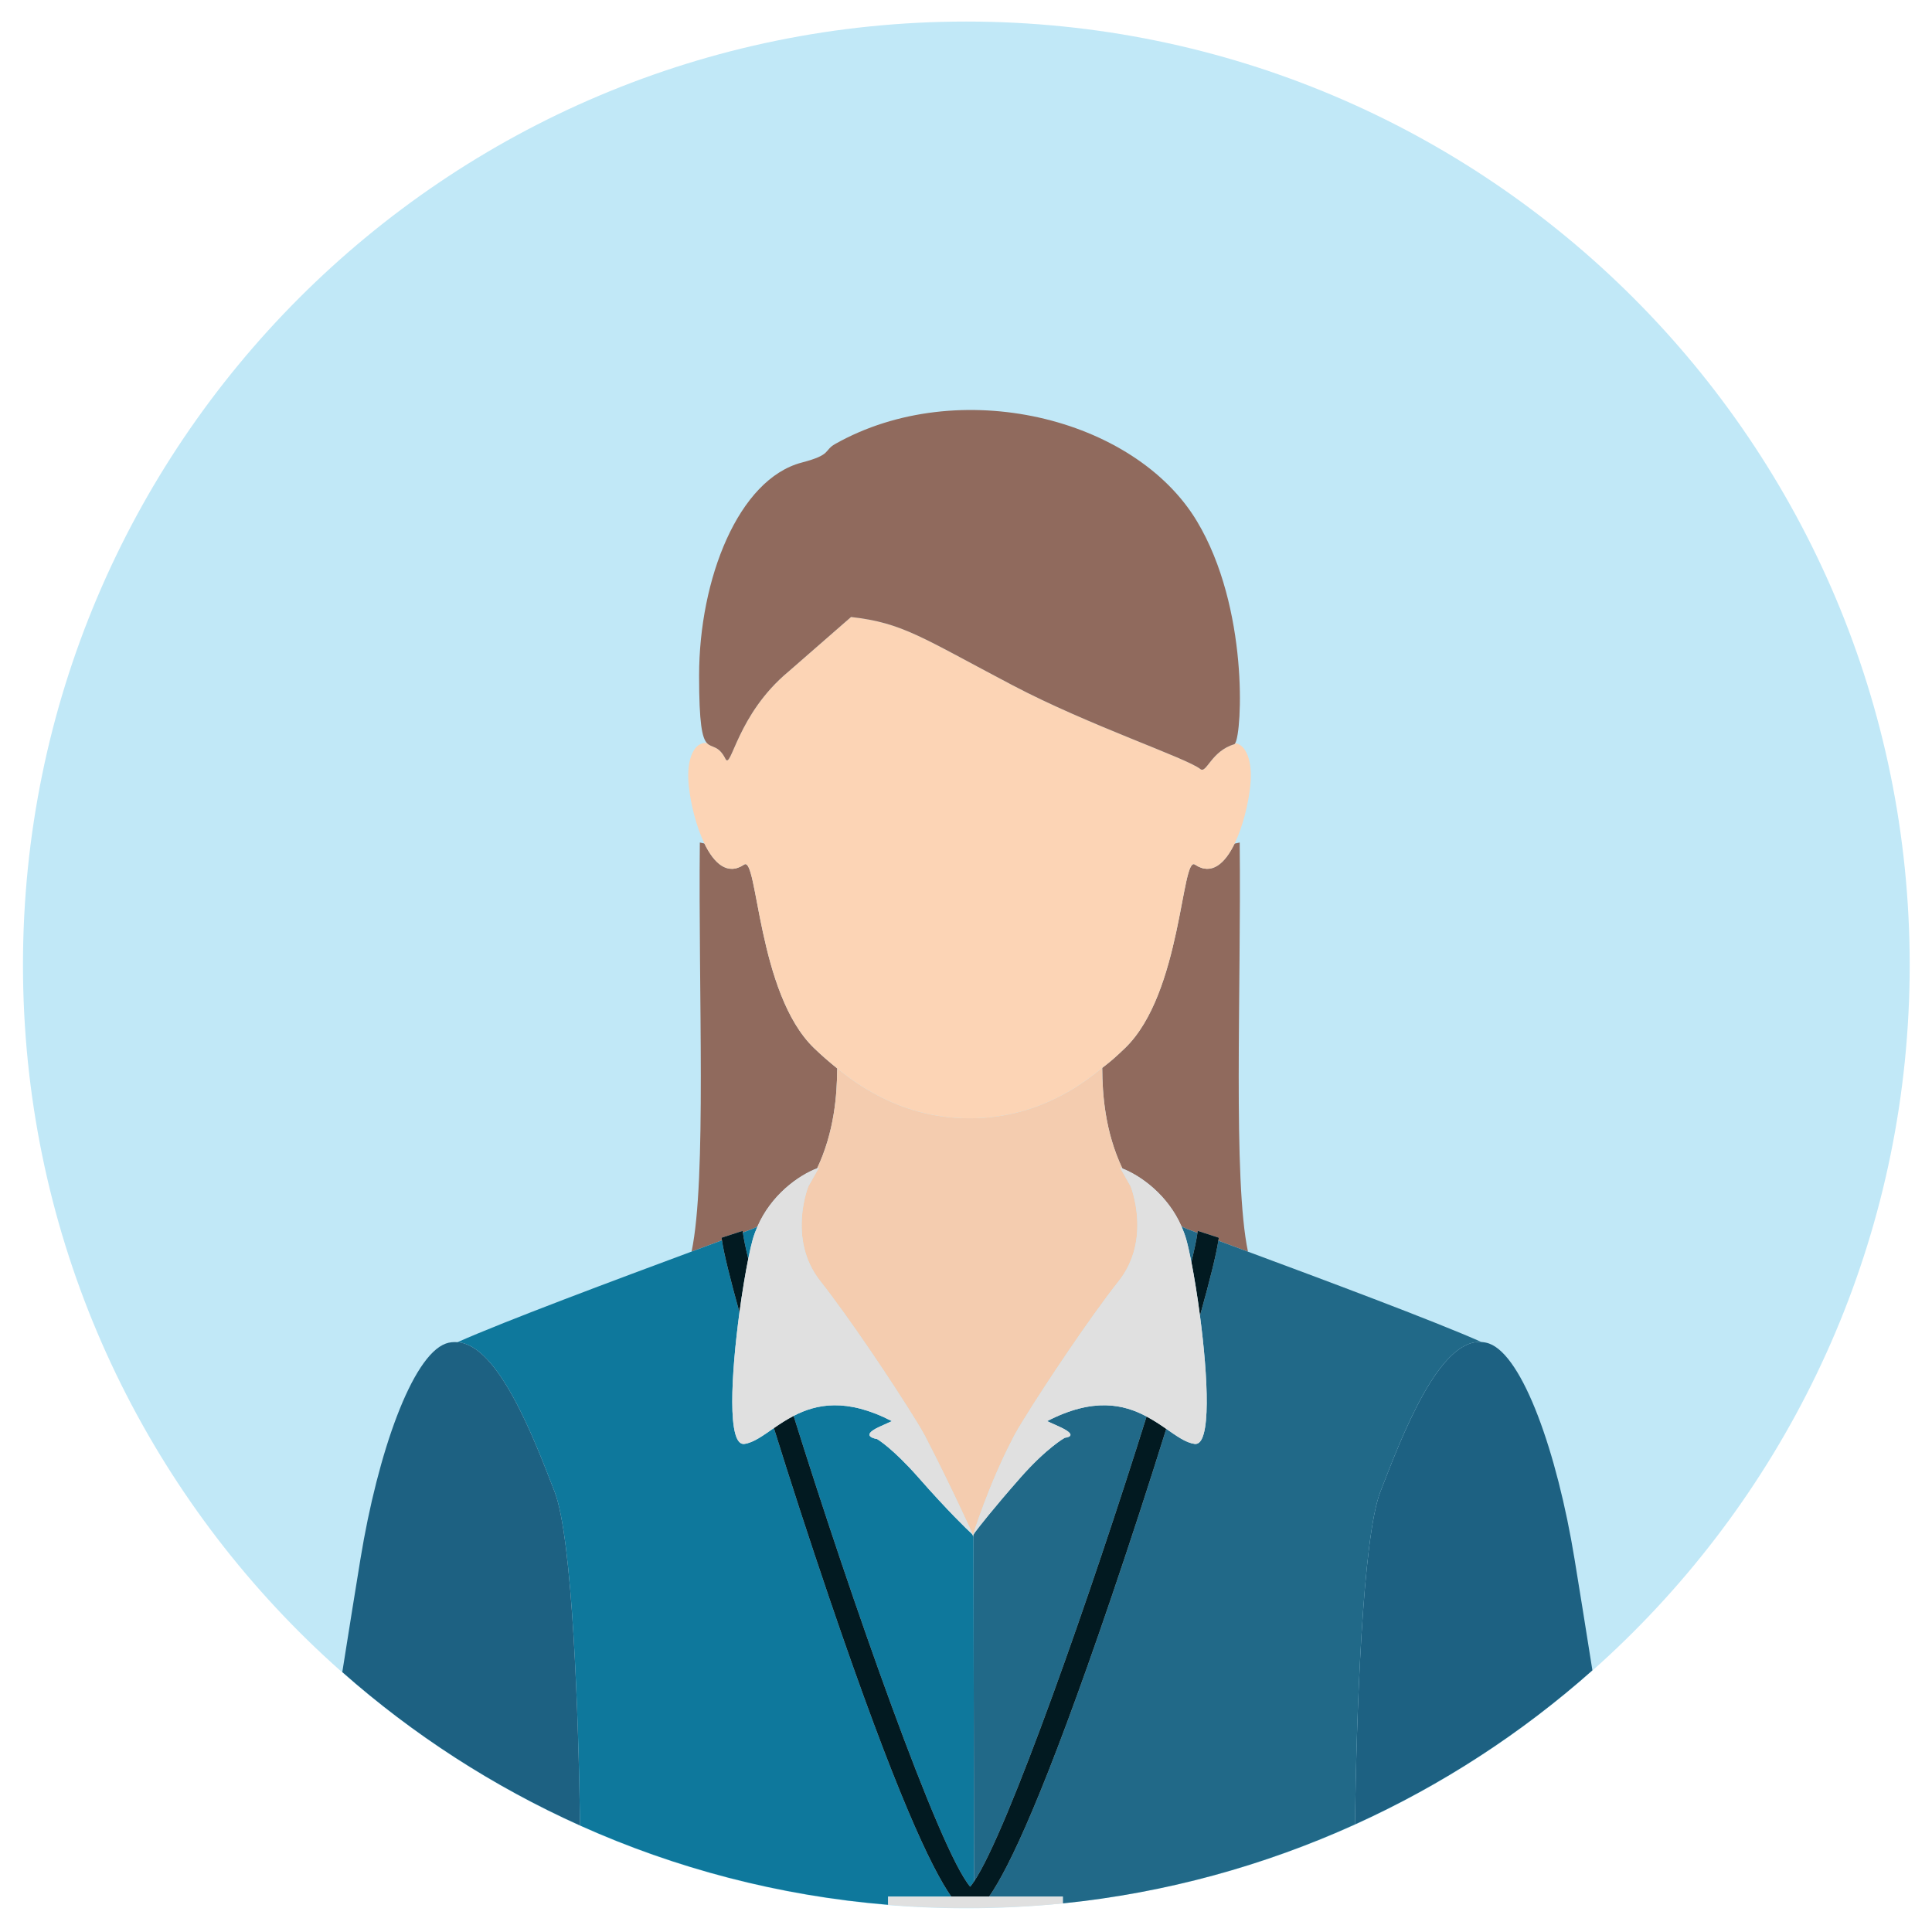
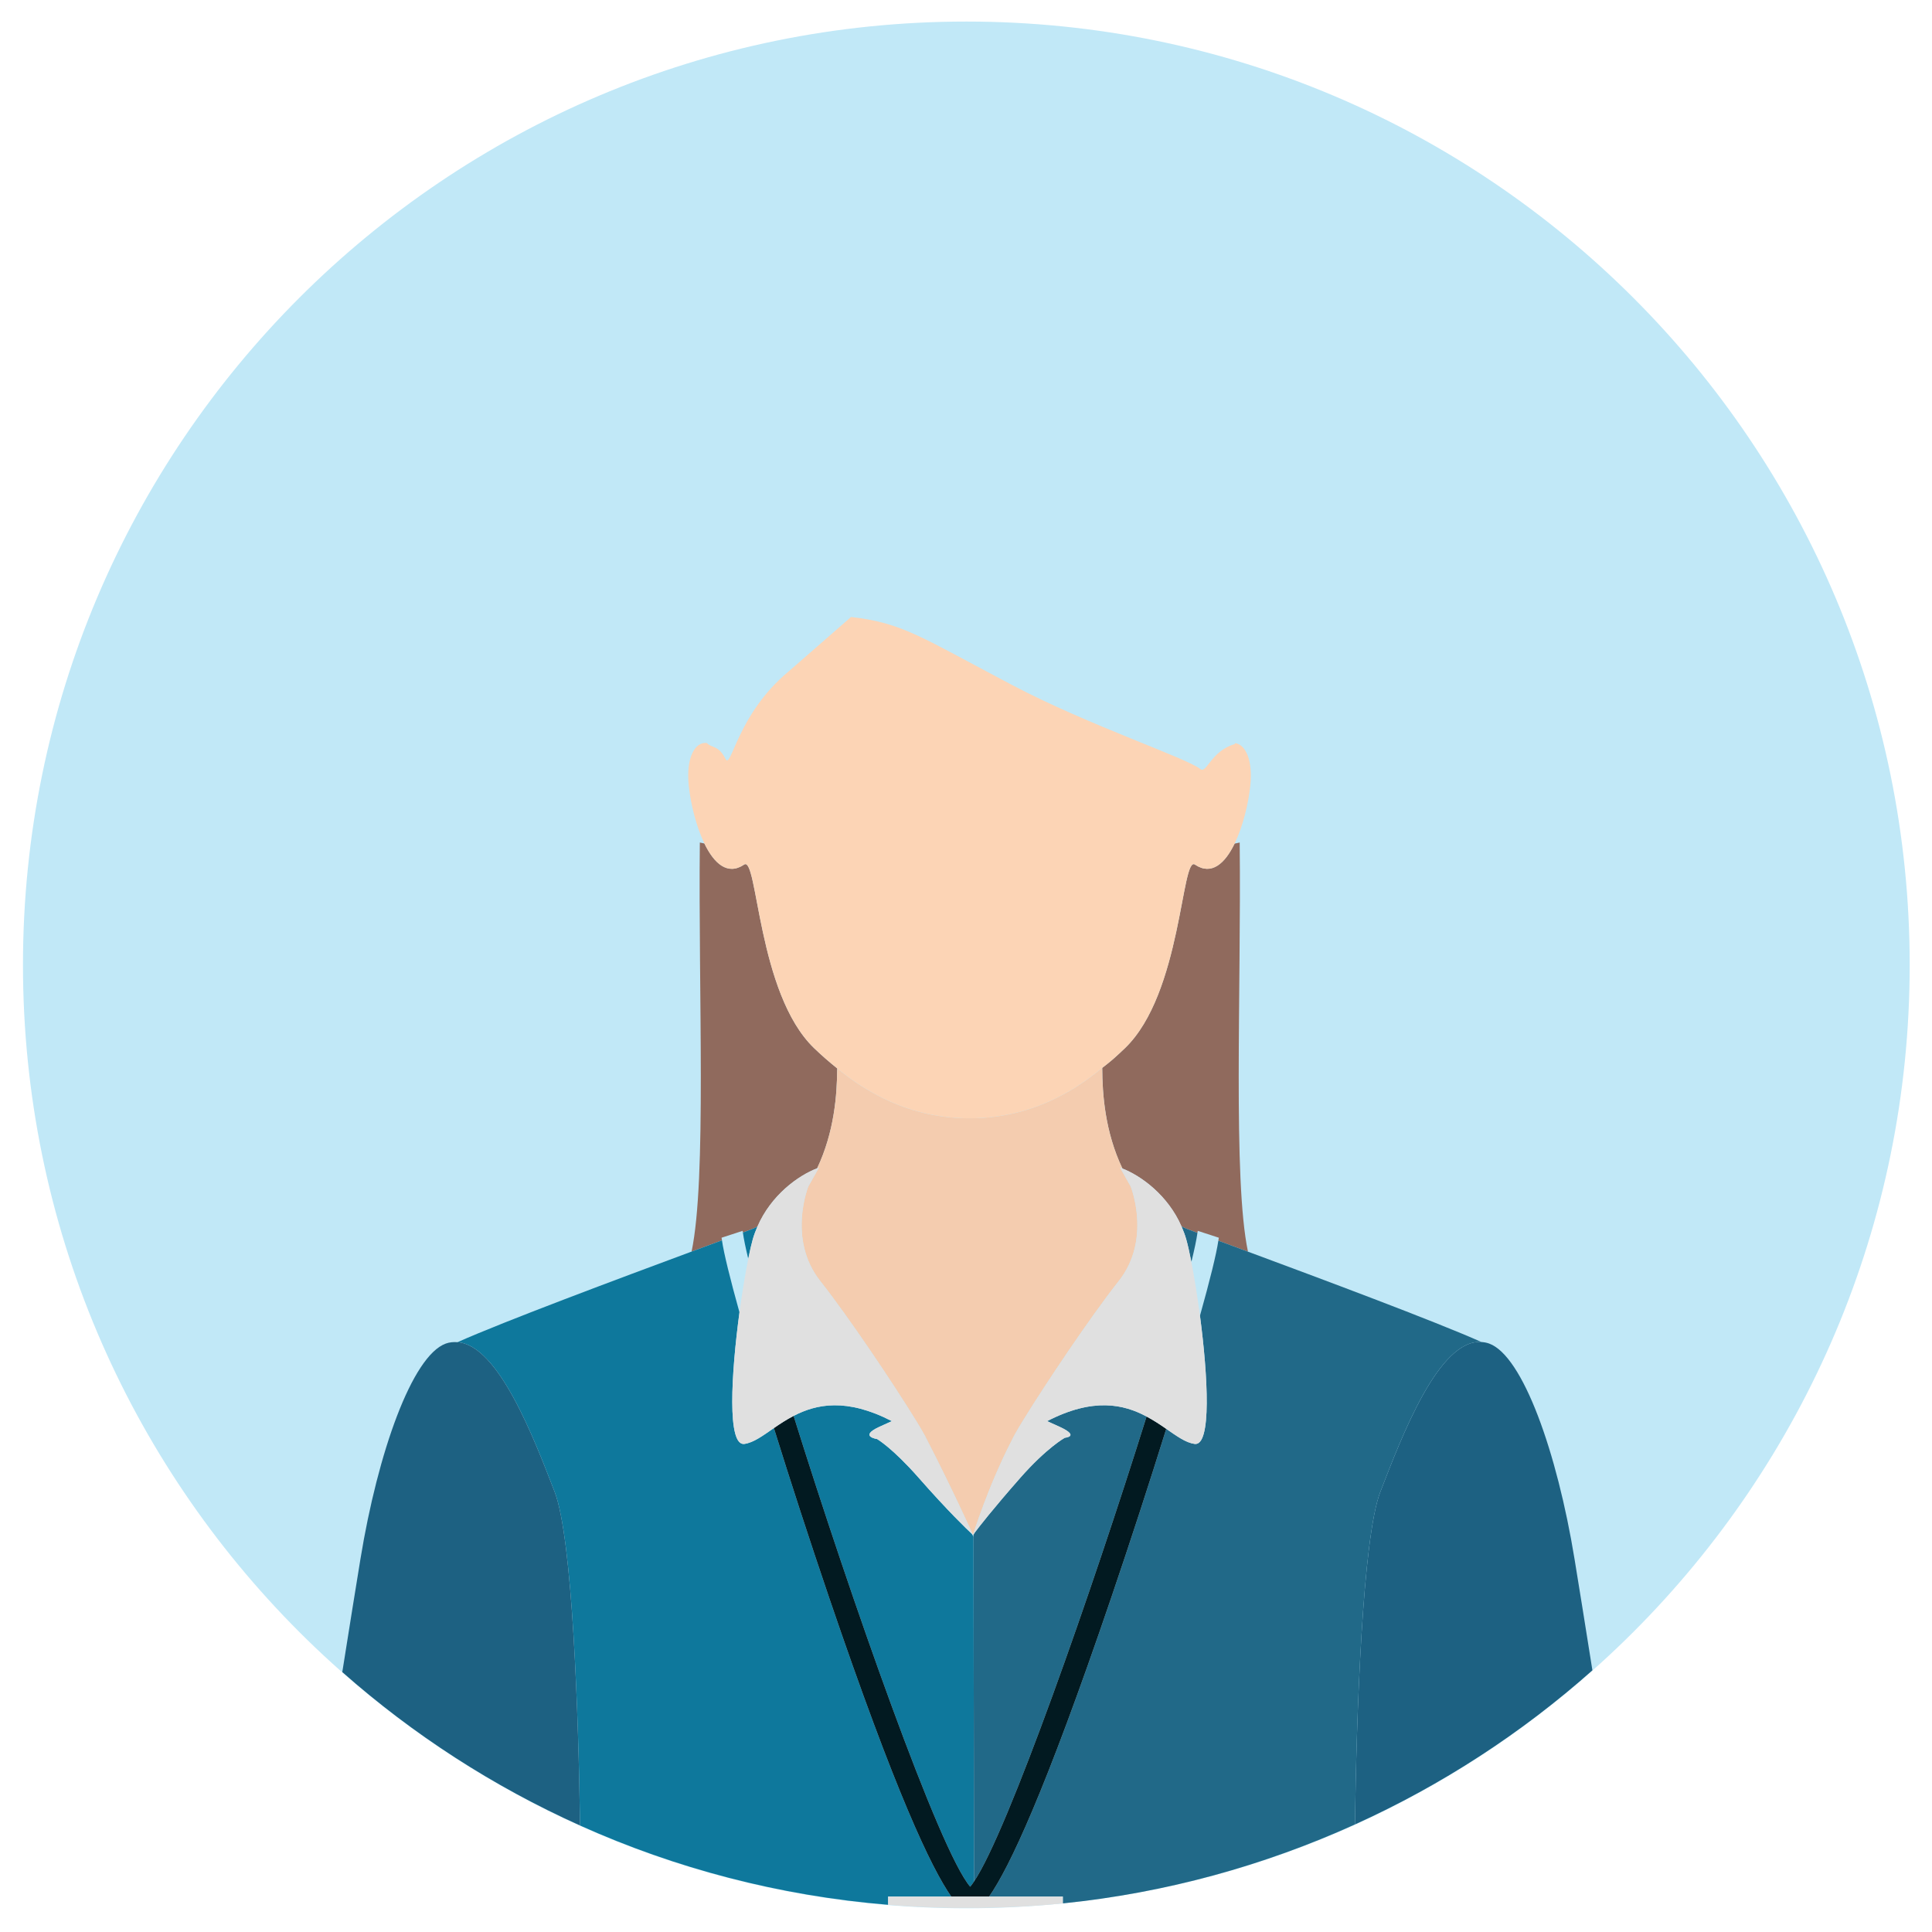
<svg xmlns="http://www.w3.org/2000/svg" width="128" height="128" viewBox="0 0 128 128" fill="none">
  <path d="M64.022 126.428C98.54 126.428 126.522 98.445 126.522 63.928C126.522 29.41 98.54 1.428 64.022 1.428C29.504 1.428 1.522 29.41 1.522 63.928C1.522 98.445 29.504 126.428 64.022 126.428Z" fill="#C1E8F7" />
  <path d="M79.173 57.285C78.266 56.637 78.298 65.806 74.54 69.435C74.27 69.695 73.995 69.95 73.713 70.197C73.492 70.392 73.255 70.567 73.025 70.752C73.033 72.497 73.208 74.987 74.364 77.419C75.607 77.905 77.377 79.187 78.277 81.25C78.401 81.316 78.534 81.378 78.677 81.433C78.83 81.493 79.054 81.578 79.333 81.682C79.339 81.641 79.35 81.585 79.354 81.547L80.75 82.002C80.744 82.056 80.728 82.136 80.719 82.198C81.294 82.411 81.956 82.657 82.681 82.926C81.672 78.121 82.239 65.738 82.133 55.82L81.796 55.891C81.164 57.196 80.275 58.025 79.173 57.285Z" fill="#906A5D" />
  <path d="M47.805 82.002L49.201 81.547C49.205 81.578 49.214 81.625 49.218 81.659C49.468 81.565 49.67 81.488 49.811 81.433C49.944 81.382 50.066 81.324 50.182 81.263C51.089 79.172 52.889 77.88 54.137 77.404C55.279 74.991 55.458 72.524 55.467 70.785C54.935 70.357 54.419 69.909 53.928 69.435C50.17 65.806 50.203 56.637 49.295 57.285C48.191 58.027 47.301 57.193 46.668 55.883L46.366 55.82C46.26 65.735 46.827 78.114 45.819 82.921C46.567 82.644 47.246 82.392 47.832 82.175C47.825 82.121 47.811 82.049 47.805 82.002Z" fill="#906A5D" />
-   <path d="M64.496 101.815C64.495 101.737 64.495 101.693 64.495 101.693C64.518 101.655 64.55 101.592 64.578 101.54C64.508 101.634 64.465 101.693 64.465 101.693C64.465 101.693 64.433 101.663 64.382 101.616C64.419 101.681 64.46 101.753 64.496 101.815Z" fill="#F4CCAF" />
  <path d="M53.554 78.603C53.554 78.603 52.146 82.088 54.341 84.871C56.256 87.296 59.21 91.721 60.633 94.032L60.634 94.032C60.702 94.138 60.768 94.251 60.834 94.361C60.863 94.408 60.896 94.462 60.923 94.506C60.967 94.581 61.011 94.655 61.054 94.731C61.231 95.034 61.353 95.257 61.41 95.387C62.996 98.451 64.465 101.693 64.465 101.693C64.465 101.693 65.468 98.451 67.054 95.387C67.112 95.257 67.233 95.034 67.41 94.731C67.454 94.655 67.497 94.581 67.541 94.506C67.568 94.462 67.601 94.408 67.63 94.361C67.697 94.251 67.762 94.138 67.83 94.032L67.831 94.032C69.254 91.721 72.208 87.296 74.123 84.871C76.319 82.088 74.91 78.603 74.91 78.603L74.205 77.352C74.255 77.37 74.312 77.399 74.364 77.418C73.208 74.987 73.033 72.497 73.025 70.752C72.349 71.299 71.649 71.816 70.899 72.256C70.042 72.757 69.135 73.174 68.189 73.478C67.33 73.754 66.442 73.936 65.543 74.027C64.428 74.139 63.283 74.105 62.175 73.93C61.265 73.785 60.372 73.542 59.515 73.205C58.553 72.827 57.639 72.334 56.78 71.761C56.326 71.459 55.892 71.127 55.467 70.785C55.458 72.524 55.279 74.991 54.137 77.404C54.176 77.388 54.221 77.365 54.259 77.352L53.554 78.603Z" fill="#F4CCAF" />
  <path d="M63.022 125.651C61.693 123.745 59.336 118.79 54.946 105.89C53.633 102.033 52.367 98.133 51.272 94.614C50.538 95.121 49.92 95.582 49.316 95.664C48.158 95.823 48.446 91.001 48.992 86.948C48.369 84.709 47.955 83.029 47.832 82.175C47.246 82.392 46.567 82.644 45.819 82.921C41.006 84.708 33.422 87.535 30.312 88.923C33.034 89.12 35.382 95.314 36.747 98.839C37.935 101.908 38.332 113.798 38.43 120.944C44.747 123.784 51.618 125.603 58.84 126.197V125.651L63.022 125.651Z" fill="#0E789C" />
  <path d="M64.382 101.616C64.072 101.329 62.844 100.16 60.861 97.903C59.116 95.919 58.11 95.341 58.11 95.341C58.11 95.341 56.892 95.171 58.229 94.544L59.089 94.154C56.084 92.602 54.086 93.021 52.579 93.807C56.369 105.919 62.233 122.611 64.278 125.001C64.356 124.91 64.443 124.785 64.532 124.653C64.518 113.182 64.498 103.015 64.496 101.815C64.46 101.753 64.419 101.681 64.382 101.616Z" fill="#0E789C" />
  <path d="M49.574 83.4C49.681 82.866 49.784 82.419 49.875 82.098C49.959 81.805 50.066 81.53 50.182 81.263C50.066 81.324 49.944 81.382 49.811 81.433C49.67 81.488 49.468 81.565 49.218 81.659C49.272 82.06 49.394 82.652 49.574 83.4Z" fill="#0E789C" />
  <path d="M98.152 88.912C95.028 87.521 87.481 84.707 82.681 82.926C81.956 82.657 81.294 82.411 80.719 82.198C80.588 83.088 80.154 84.84 79.501 87.169C80.028 91.174 80.285 95.82 79.148 95.664C78.565 95.585 77.968 95.152 77.268 94.665C76.176 98.172 74.915 102.052 73.609 105.89C69.219 118.79 66.862 123.745 65.533 125.651H70.415V126.105C77.256 125.409 83.761 123.595 89.769 120.874C89.868 113.721 90.266 101.899 91.451 98.839C92.86 95.199 95.317 88.702 98.152 88.912Z" fill="#216988" />
  <path d="M78.932 83.609C79.137 82.771 79.273 82.122 79.333 81.682C79.054 81.578 78.83 81.493 78.677 81.433C78.534 81.378 78.401 81.316 78.277 81.25C78.395 81.521 78.504 81.801 78.589 82.098C78.691 82.46 78.809 82.983 78.932 83.609Z" fill="#216988" />
  <path d="M64.496 101.815C64.498 103.015 64.518 113.182 64.532 124.653C66.768 121.332 72.318 105.494 75.963 93.848C74.448 93.036 72.433 92.575 69.375 94.154L70.236 94.544C71.572 95.171 70.546 95.256 70.546 95.256C70.546 95.256 69.348 95.919 67.603 97.903C65.75 100.011 64.862 101.162 64.578 101.54C64.55 101.592 64.518 101.655 64.495 101.693C64.495 101.693 64.495 101.737 64.496 101.815Z" fill="#216988" />
  <path d="M49.295 57.285C50.203 56.637 50.17 65.806 53.928 69.434C54.419 69.909 54.935 70.357 55.467 70.785C55.892 71.127 56.326 71.459 56.78 71.761C57.639 72.334 58.553 72.827 59.515 73.205C60.372 73.542 61.265 73.785 62.175 73.93C63.283 74.105 64.428 74.139 65.543 74.027C66.441 73.936 67.33 73.754 68.189 73.478C69.135 73.174 70.042 72.757 70.899 72.256C71.649 71.816 72.349 71.299 73.025 70.752C73.255 70.567 73.492 70.392 73.713 70.197C73.995 69.95 74.27 69.695 74.54 69.435C78.298 65.806 78.266 56.637 79.173 57.285C80.275 58.025 81.164 57.196 81.796 55.891C82.354 54.741 82.713 53.222 82.834 52.069C83.016 50.336 82.51 49.33 81.836 49.235C81.819 49.26 81.802 49.3 81.786 49.304C80.242 49.754 79.931 51.277 79.529 50.953C78.62 50.22 72.17 48.073 67.099 45.407C61.069 42.237 59.818 41.266 56.384 40.877L52.249 44.485C48.815 47.336 48.447 51.032 48.066 50.277C47.595 49.345 47.155 49.581 46.834 49.227C46.061 49.127 45.434 50.165 45.634 52.069C45.755 53.22 46.113 54.734 46.668 55.883C47.301 57.193 48.191 58.027 49.295 57.285Z" fill="#FCD4B5" />
-   <path d="M48.066 50.277C48.447 51.032 48.815 47.336 52.249 44.485L56.384 40.877C59.819 41.265 61.069 42.237 67.1 45.407C72.17 48.073 78.62 50.22 79.529 50.953C79.931 51.276 80.242 49.754 81.786 49.304C81.802 49.3 81.819 49.26 81.836 49.235C82.291 48.532 82.749 40.281 79.299 34.531C75.164 27.64 63.502 24.811 55.337 29.412C54.551 29.855 55.141 30.116 53.121 30.645C48.922 31.745 46.317 38.355 46.317 44.769C46.317 47.955 46.518 48.878 46.834 49.227C47.155 49.581 47.595 49.345 48.066 50.277Z" fill="#906A5D" />
-   <path d="M49.218 81.659C49.214 81.625 49.205 81.578 49.201 81.547L47.805 82.002C47.811 82.049 47.825 82.121 47.832 82.175C47.955 83.029 48.369 84.709 48.992 86.948C49.172 85.613 49.38 84.362 49.574 83.4C49.394 82.652 49.272 82.06 49.218 81.659Z" fill="#021A21" />
-   <path d="M79.354 81.547C79.35 81.585 79.339 81.641 79.333 81.682C79.273 82.122 79.137 82.771 78.932 83.609C79.124 84.597 79.327 85.846 79.501 87.169C80.154 84.84 80.588 83.088 80.719 82.198C80.728 82.136 80.744 82.056 80.75 82.002L79.354 81.547Z" fill="#021A21" />
  <path d="M64.532 124.653C64.443 124.785 64.356 124.91 64.278 125.001C62.233 122.611 56.369 105.919 52.579 93.807C52.1 94.056 51.667 94.34 51.272 94.614C52.367 98.133 53.633 102.033 54.946 105.89C59.336 118.79 61.693 123.745 63.022 125.651H65.533C66.863 123.745 69.219 118.79 73.609 105.89C74.915 102.052 76.176 98.172 77.268 94.665C76.873 94.391 76.442 94.104 75.963 93.848C72.318 105.494 66.768 121.332 64.532 124.653Z" fill="#021A21" />
  <path d="M59.089 94.154L58.229 94.544C56.892 95.171 58.11 95.341 58.11 95.341C58.11 95.341 59.116 95.919 60.861 97.903C62.844 100.16 64.072 101.329 64.382 101.616C64.433 101.663 64.465 101.693 64.465 101.693C64.465 101.693 62.996 98.451 61.41 95.387C61.353 95.257 61.231 95.034 61.054 94.731C61.011 94.655 60.967 94.581 60.923 94.506C60.896 94.462 60.863 94.408 60.834 94.361C60.768 94.251 60.702 94.138 60.634 94.032L60.633 94.032C59.21 91.721 56.256 87.296 54.342 84.871C52.146 82.088 53.554 78.603 53.554 78.603L54.259 77.352C54.221 77.365 54.176 77.389 54.137 77.404C52.889 77.88 51.089 79.173 50.182 81.263C50.066 81.53 49.959 81.805 49.875 82.098C49.784 82.419 49.681 82.866 49.574 83.4C49.38 84.362 49.172 85.613 48.992 86.948C48.446 91.001 48.158 95.823 49.316 95.664C49.92 95.582 50.538 95.121 51.272 94.614C51.667 94.34 52.1 94.056 52.579 93.807C54.086 93.021 56.084 92.602 59.089 94.154Z" fill="#E0E0E0" />
  <path d="M78.589 82.098C78.504 81.801 78.395 81.521 78.277 81.25C77.377 79.187 75.607 77.905 74.363 77.418C74.312 77.399 74.255 77.37 74.205 77.352L74.91 78.603C74.91 78.603 76.318 82.088 74.123 84.871C72.208 87.296 69.254 91.721 67.831 94.032L67.83 94.032C67.762 94.138 67.697 94.251 67.63 94.361C67.601 94.408 67.568 94.462 67.541 94.506C67.497 94.581 67.453 94.655 67.41 94.731C67.233 95.034 67.112 95.257 67.054 95.387C65.468 98.451 64.465 101.693 64.465 101.693C64.465 101.693 64.508 101.634 64.578 101.54C64.862 101.162 65.75 100.011 67.603 97.903C69.348 95.919 70.546 95.256 70.546 95.256C70.546 95.256 71.572 95.171 70.236 94.544L69.375 94.154C72.433 92.575 74.448 93.036 75.963 93.848C76.442 94.104 76.873 94.391 77.268 94.665C77.968 95.152 78.565 95.585 79.148 95.664C80.285 95.82 80.028 91.174 79.501 87.169C79.327 85.846 79.124 84.597 78.932 83.609C78.809 82.983 78.691 82.46 78.589 82.098Z" fill="#E0E0E0" />
  <path d="M65.533 125.651H63.022H58.84V126.197C60.21 126.309 61.592 126.379 62.986 126.401H63.144H63.633H64.022H64.534H64.922H65.058C66.862 126.372 68.652 126.284 70.415 126.105V125.651H65.533Z" fill="#E0E0E0" />
  <path d="M30.312 88.923C30.056 88.905 29.797 88.92 29.535 89.015C27.303 89.826 25.033 96.233 23.881 103.285C23.589 105.076 23.146 107.812 22.678 110.78C27.358 114.913 32.661 118.351 38.43 120.944C38.332 113.798 37.935 101.908 36.747 98.839C35.382 95.314 33.034 89.12 30.312 88.923Z" fill="#1D6182" />
  <path d="M105.501 110.663C105.04 107.74 104.605 105.053 104.316 103.285C103.164 96.233 100.894 89.826 98.662 89.015C98.491 88.953 98.321 88.924 98.152 88.912C95.317 88.702 92.86 95.199 91.451 98.839C90.266 101.899 89.868 113.721 89.769 120.874C95.532 118.264 100.83 114.812 105.501 110.663Z" fill="#1D6182" />
</svg>